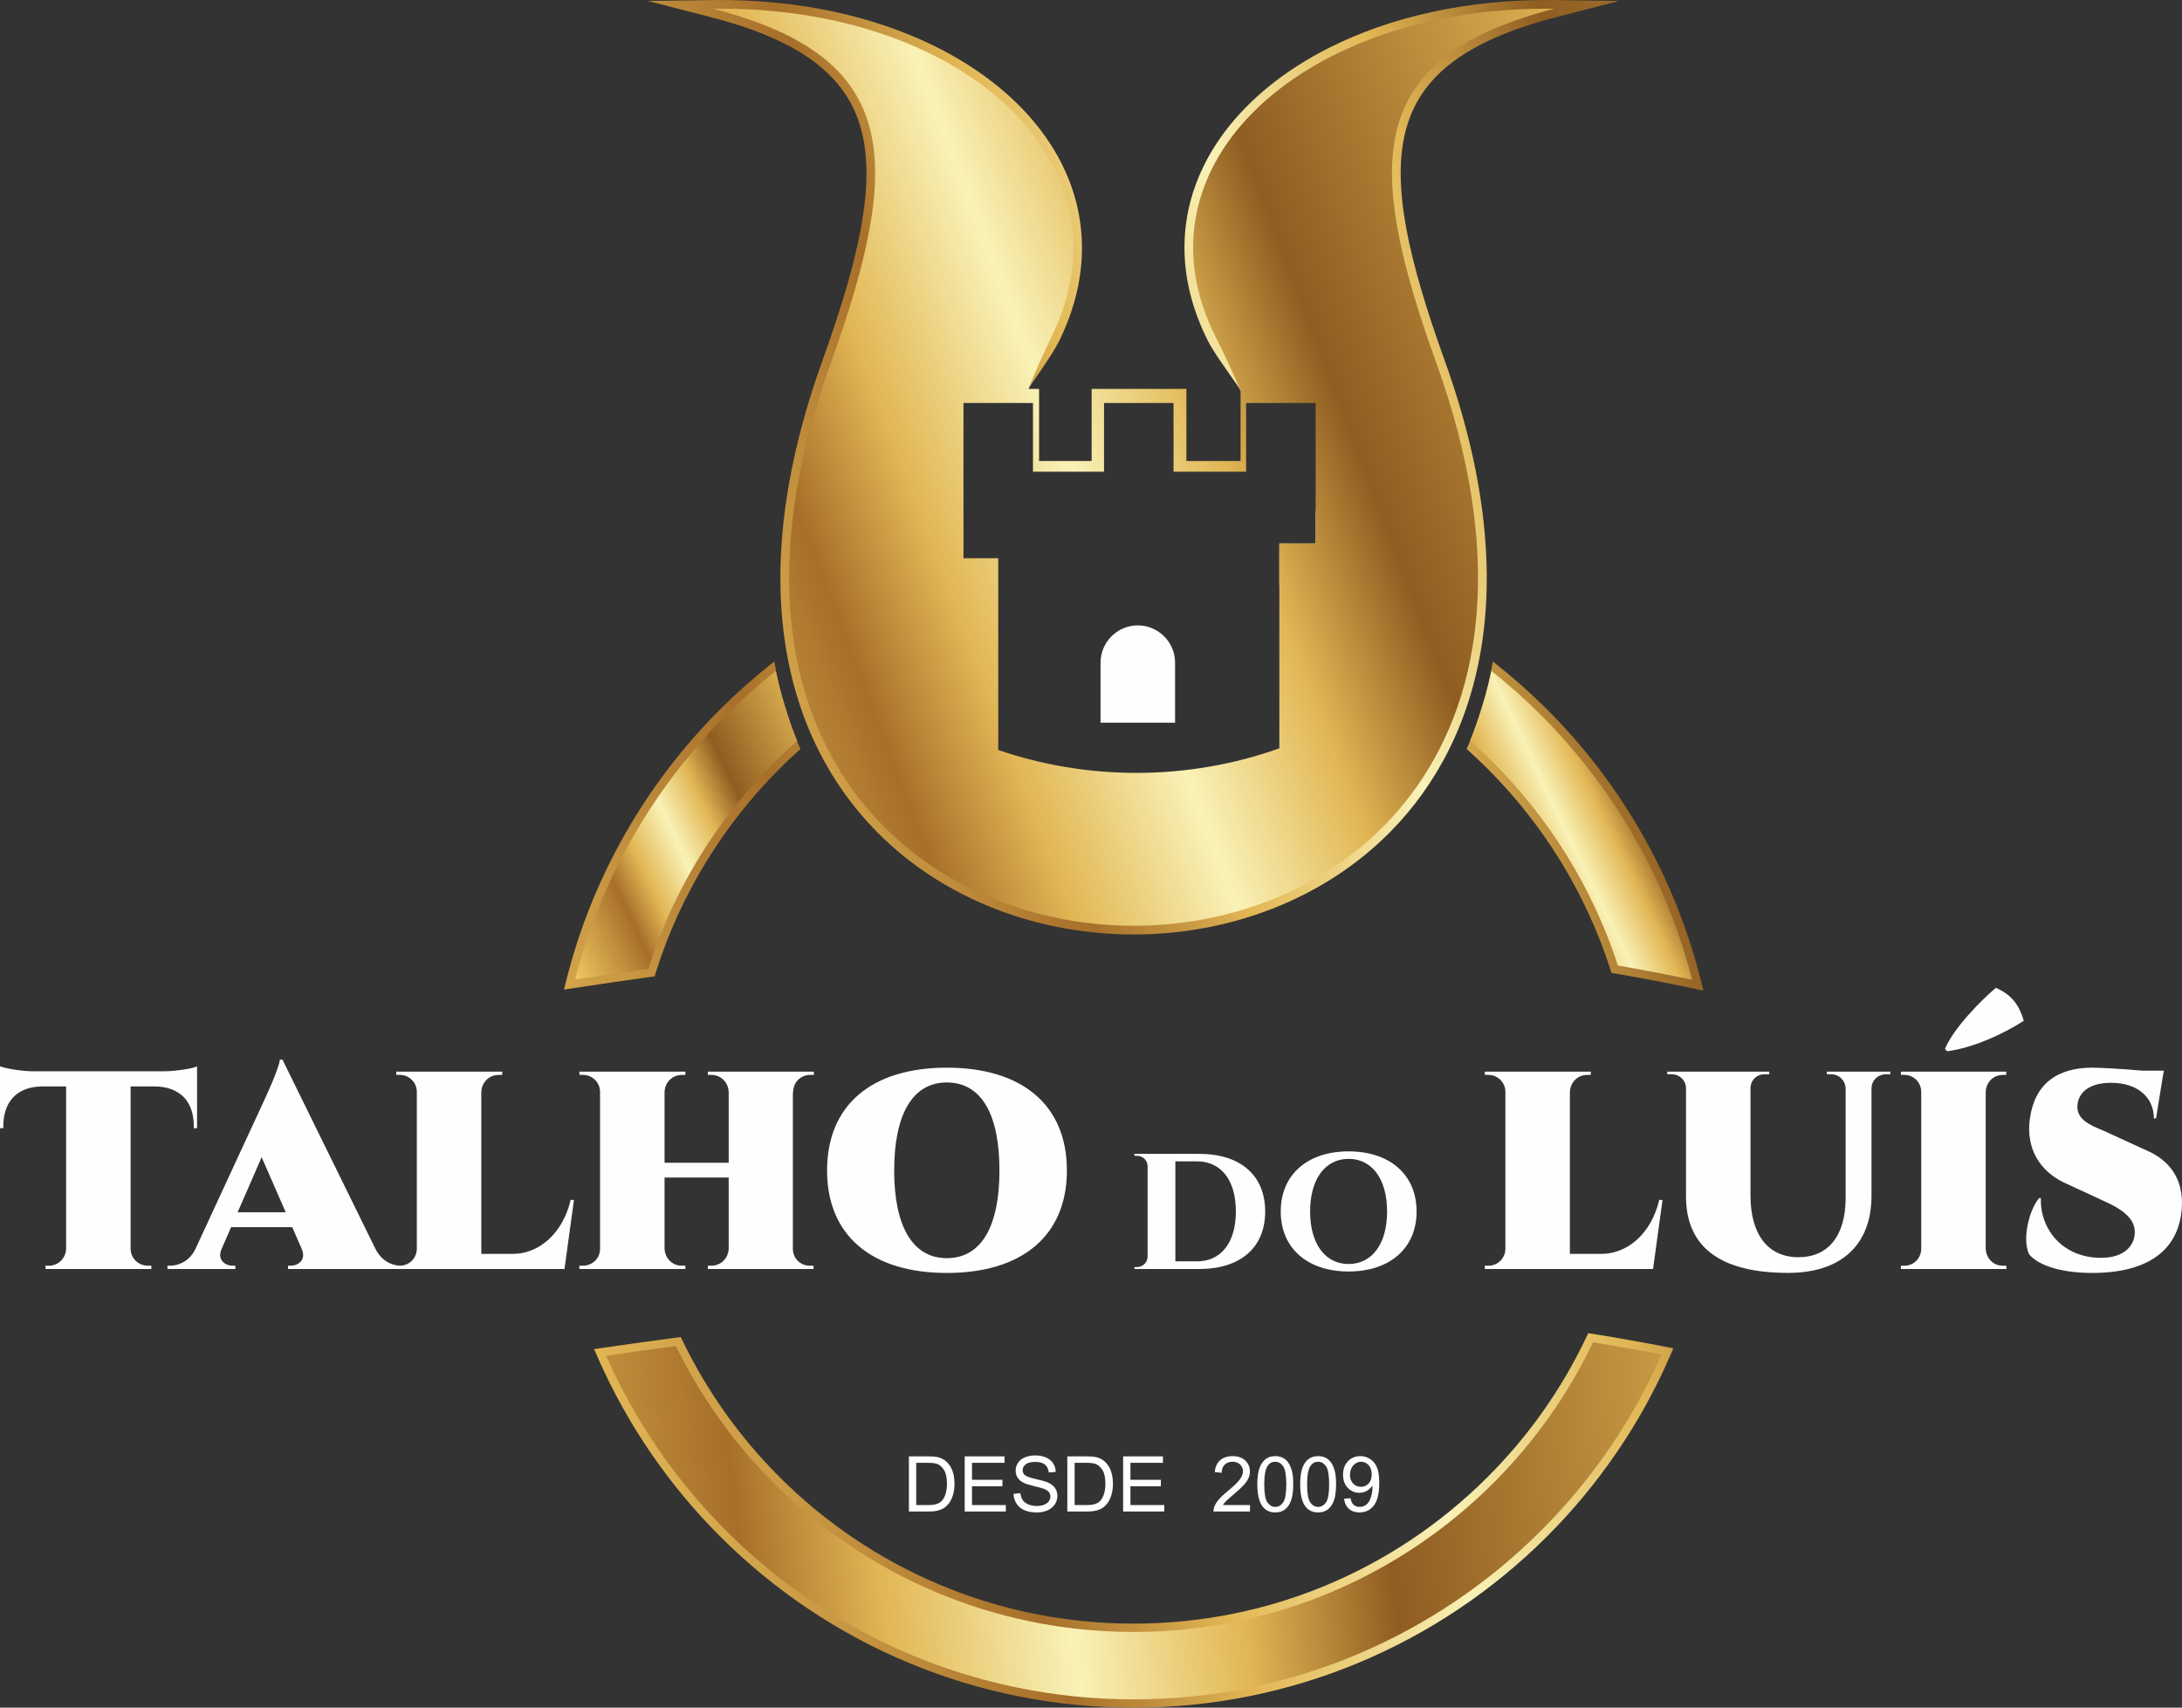
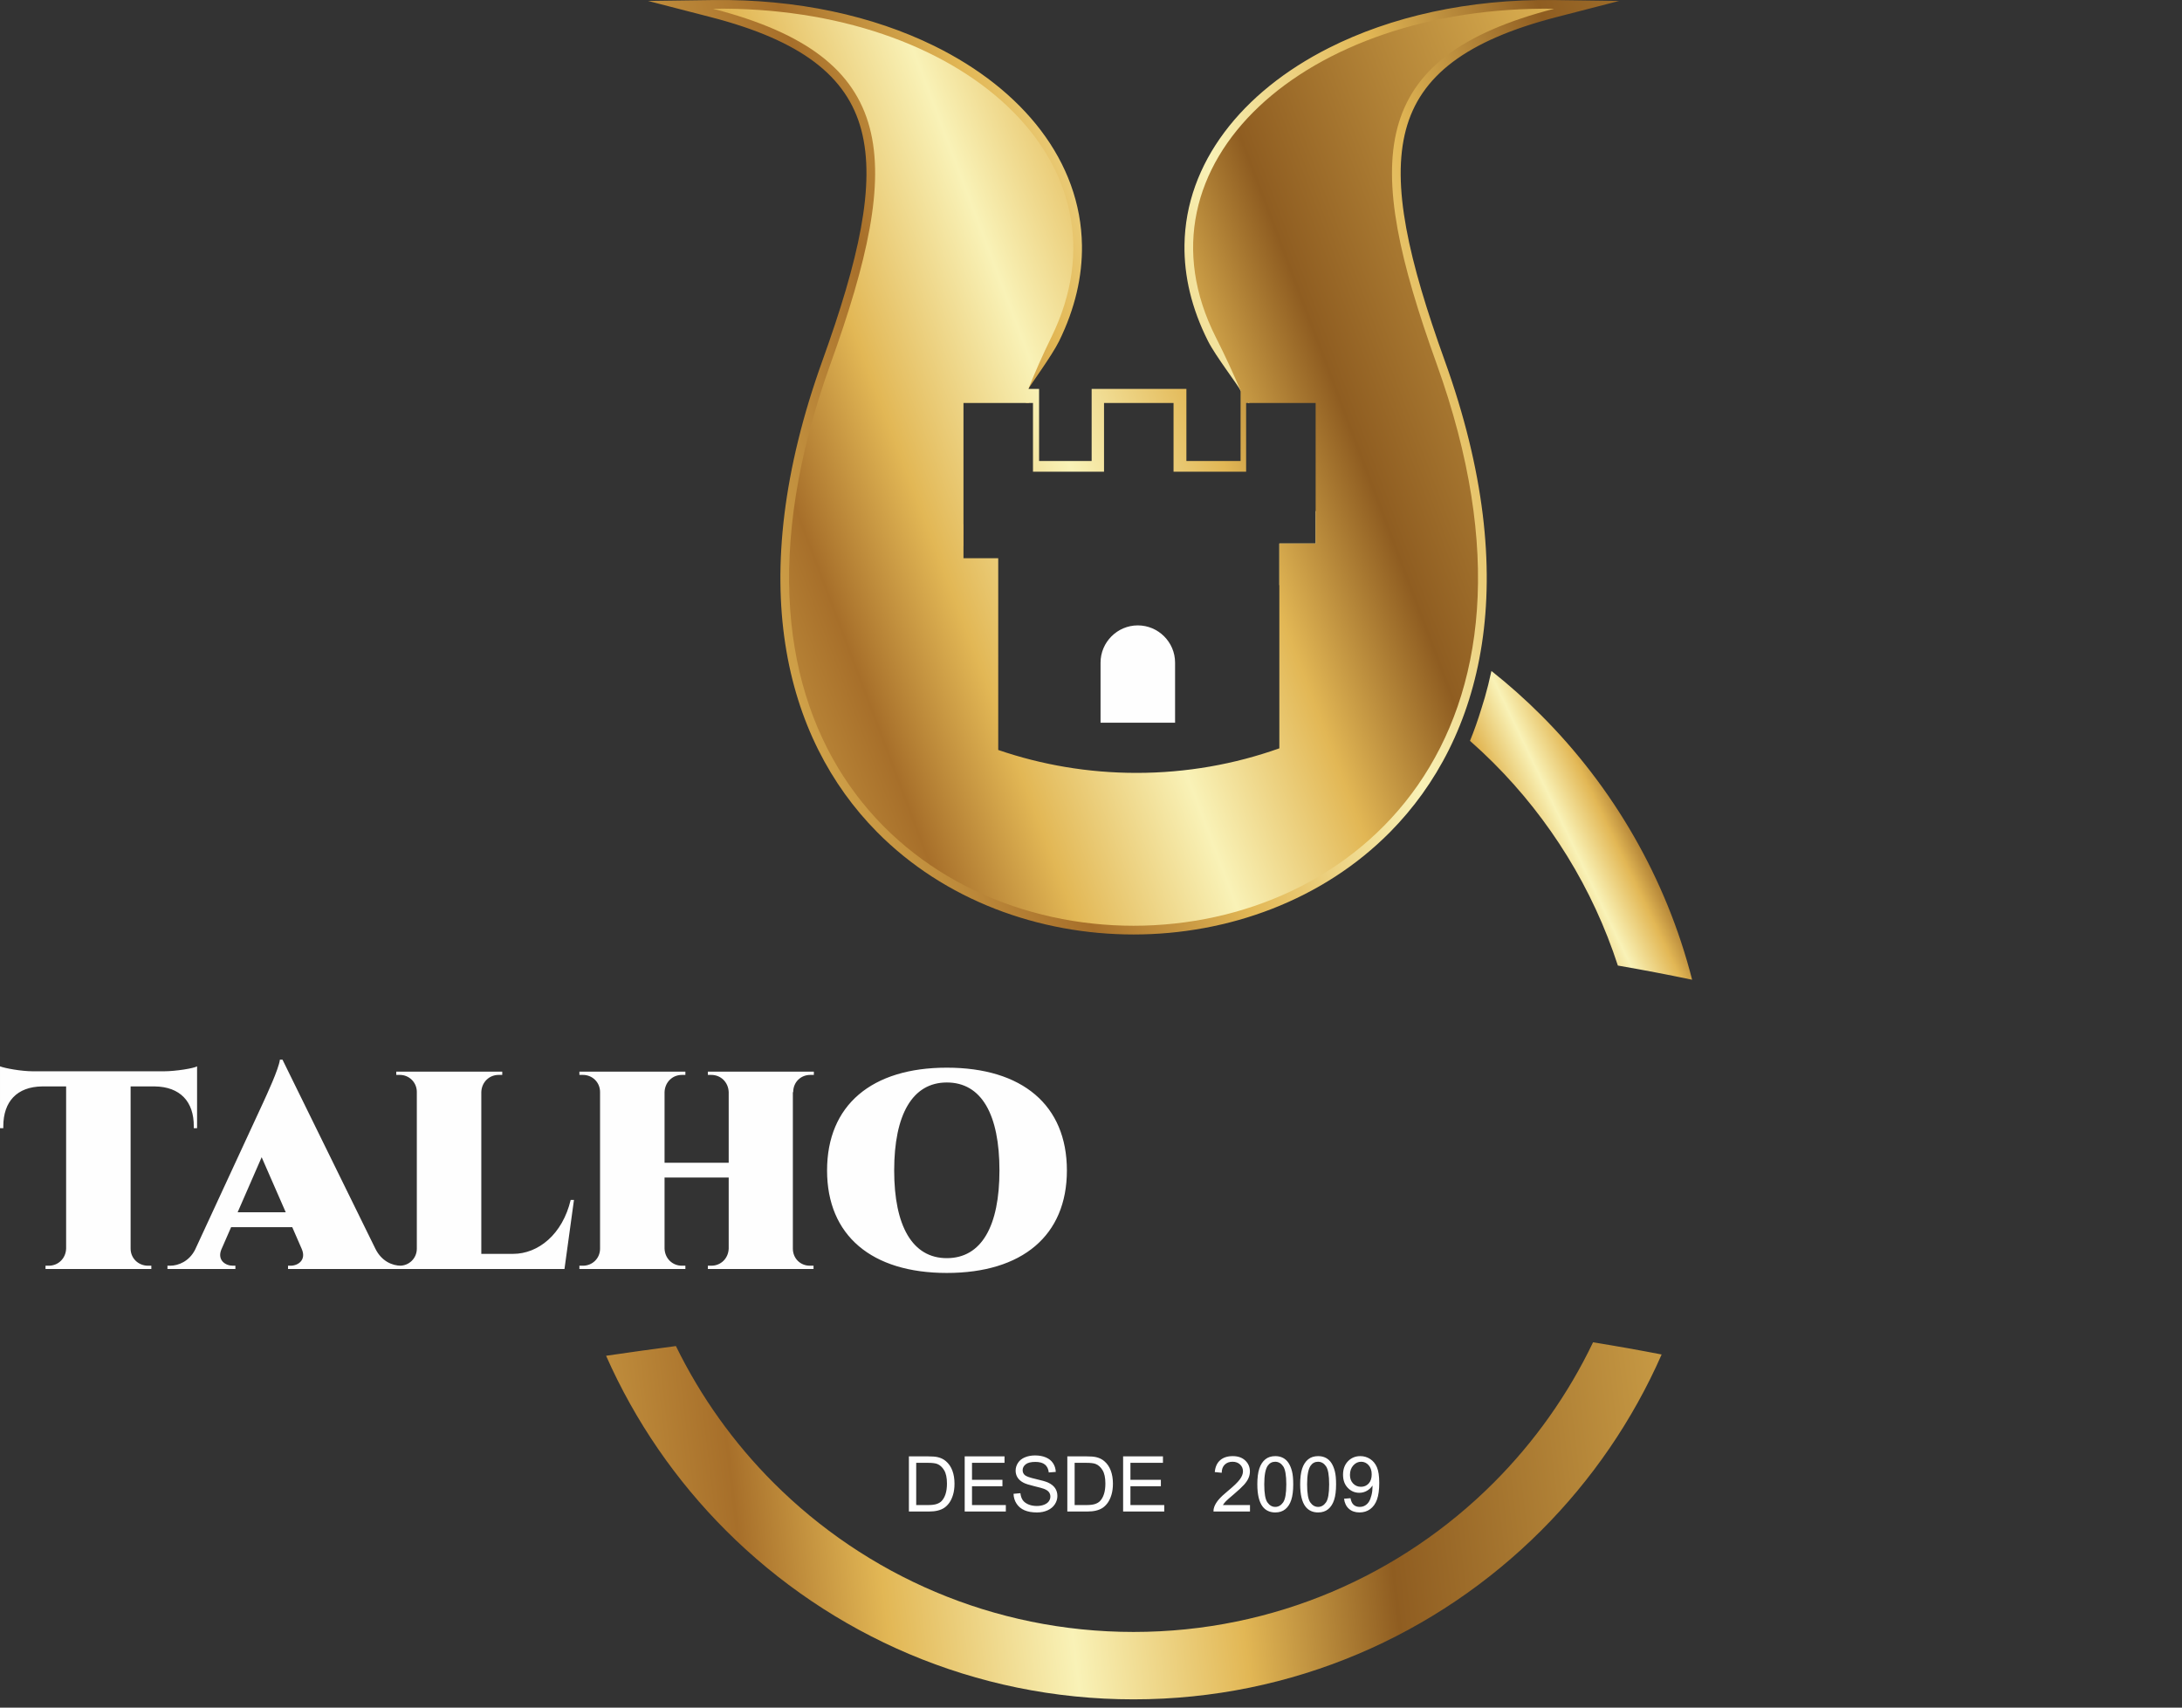
<svg xmlns="http://www.w3.org/2000/svg" xmlns:xlink="http://www.w3.org/1999/xlink" xml:space="preserve" width="63.868mm" height="49.986mm" version="1.1" style="shape-rendering:geometricPrecision; text-rendering:geometricPrecision; image-rendering:optimizeQuality; fill-rule:evenodd; clip-rule:evenodd" viewBox="0 0 6385.72 4997.76">
  <rect x="0" y="0" width="6385.72" height="4997.76" fill="#333333" stroke="none" />
  <defs>
    <style type="text/css">
   
    .fil2 {fill:#FEFEFE}
    .fil4 {fill:#FEFEFE;fill-rule:nonzero}
    .fil1 {fill:url(#id0)}
    .fil5 {fill:url(#id1)}
    .fil0 {fill:url(#id2)}
    .fil3 {fill:url(#id3)}
    .fil6 {fill:url(#id4)}
    .fil7 {fill:url(#id5)}
   
  </style>
    <linearGradient id="id0" gradientUnits="userSpaceOnUse" x1="1648.56" y1="1963.61" x2="4909.08" y2="732.54">
      <stop offset="0" style="stop-opacity:1; stop-color:#EEC65F" />
      <stop offset="0.231" style="stop-opacity:1; stop-color:#A76F2A" />
      <stop offset="0.329" style="stop-opacity:1; stop-color:#E2B755" />
      <stop offset="0.459" style="stop-opacity:1; stop-color:#F9F2B7" />
      <stop offset="0.58" style="stop-opacity:1; stop-color:#E2B755" />
      <stop offset="0.69" style="stop-opacity:1; stop-color:#8F5D21" />
      <stop offset="1" style="stop-opacity:1; stop-color:#E2B755" />
    </linearGradient>
    <linearGradient id="id1" gradientUnits="userSpaceOnUse" xlink:href="#id0" x1="4184.45" y1="2616.31" x2="5047.51" y2="2201.83">
  </linearGradient>
    <linearGradient id="id2" gradientUnits="userSpaceOnUse" xlink:href="#id0" x1="1698.53" y1="1595.82" x2="6038.63" y2="117.01">
  </linearGradient>
    <linearGradient id="id3" gradientUnits="userSpaceOnUse" xlink:href="#id0" x1="1417.98" y1="3722.55" x2="6511.1" y2="2066.97">
  </linearGradient>
    <linearGradient id="id4" gradientUnits="userSpaceOnUse" xlink:href="#id0" x1="1567.15" y1="2615.79" x2="2429.99" y2="2201.65">
  </linearGradient>
    <linearGradient id="id5" gradientUnits="userSpaceOnUse" xlink:href="#id0" x1="1224.53" y1="4683.1" x2="5315.12" y2="4203.82">
  </linearGradient>
  </defs>
  <g id="Camada_x0020_1">
    <g id="_2616814085984">
      <path class="fil0" d="M2406.63 1056.15c106.11,-294.95 156.74,-514.88 113.92,-676.17 -41.79,-157.39 -176.15,-261.61 -440.48,-329.84l-183.54 -47.37 189.51 -2.6c246.59,-3.37 469.14,46.51 647.01,133.75 131.24,64.38 238.37,149.14 313.21,247.94 75.67,99.89 118.47,214.21 120.14,336.56 1.22,90.07 -19.95,184.21 -66.8,279.76 -21.17,43.14 -86.49,131.7 -90.03,140.11l-7.37 41.08 8.38 0 4.9 -9.05 0 -6.56 -5.91 0 -37.48 0 13.89 -34.83c10.36,-25.96 20.91,-51.12 31.63,-75.31 10.81,-24.38 22.9,-50.24 36.39,-77.74 43.22,-88.14 62.76,-174.55 61.63,-256.88 -1.5,-110.88 -40.69,-215.01 -109.99,-306.5 -70.11,-92.56 -170.97,-172.22 -294.88,-232.99 -126.65,-62.12 -277.2,-104.52 -443.64,-121.03 171.69,72.32 266.43,172.28 302.61,308.56 45.94,173.02 -5.81,401.85 -115.31,706.23 -224.15,623 -109.62,1064.53 147.97,1325.57 187.52,190.04 451.19,285.07 715.08,285.07 263.89,0 527.55,-95.03 715.08,-285.07 257.59,-261.04 372.1,-702.58 147.95,-1325.57 -109.51,-304.38 -161.25,-533.22 -115.31,-706.23 36.17,-136.24 130.85,-236.18 302.43,-308.49 -171.41,17.12 -326.33,61.78 -455.7,127.12 -120.92,61.06 -219.3,140.06 -287.59,231.24 -67.49,90.1 -105.67,192.27 -107.15,300.8 -1.12,82.69 19.02,169.46 63.66,257.87 13.83,27.4 26.8,54.19 38.91,80.38 11.79,25.45 23.22,51.35 34.31,77.59l2.08 4.94 0 4.91 0 26.93 0 9.05 -2.99 0 -22.49 -35.97c-6.04,-14.2 -73,-100.88 -95.22,-144.92 -48.42,-95.88 -70.26,-190.6 -69.03,-281.35 1.63,-119.76 43.43,-232.05 117.3,-330.66 73.06,-97.54 177.49,-181.64 305.3,-246.19 180.37,-91.07 407.89,-143.55 659.87,-140.11l189.54 2.59 -183.57 47.38c-264.33,68.24 -398.68,172.44 -440.48,329.84 -42.82,161.27 7.81,381.22 113.92,676.17 231.98,644.75 110.66,1104.54 -159.51,1378.34 -197.61,200.26 -474.58,300.4 -751.3,300.4 -276.71,0 -553.7,-100.14 -751.31,-300.4 -270.16,-273.79 -391.49,-733.59 -159.52,-1378.34zm1337.42 656.3c146.82,21.11 256.81,36.58 265.26,36.58l-159.02 -254.35 0 96.03 -106.23 0 0 121.73zm-924.4 -114.59l-38.66 6.16 38.66 -71.51 0 65.35z" />
      <path class="fil1" d="M2430.52 1064.72c215.63,-599.35 204.74,-897.47 -344.18,-1039.17 728.36,-9.95 1240.77,451.15 990.45,961.48 -25.56,52.09 -47.74,102.43 -67.23,151.24l31.38 0 0 32.05 0 178.77 153.82 0 0 -178.77 0 -32.05 32.05 0 213.2 0 32.05 0 0 32.05 0 178.77 158.56 0 0 -178.77 0 -26.94c-21.26,-50.3 -45.25,-102.35 -72.53,-156.36 -256.23,-507.37 262.1,-971.43 990.44,-961.48 -548.91,141.7 -559.83,439.81 -344.18,1039.17 789.03,2192.9 -2562.87,2192.89 -1773.86,0zm1313.52 1125.38c-130.73,46.5 -271.45,71.89 -418.13,71.89 -141.61,0 -277.69,-23.62 -404.56,-67.1l0 -168.76 0 -392.46 -101.7 0 0 -454.29 203.42 0 0 201.16 207.93 0 0 -201.16 203.42 0 0 201.16 212.45 0 0 -201.16 203.42 0 0 411.35 -106.23 0 0 429.86 0 169.52z" />
      <path class="fil2" d="M3329.86 1830.3l0.01 0c59.98,0 109.05,49.07 109.05,109.05l0 175.73 -218.11 0 0 -175.73c0,-59.98 49.07,-109.05 109.05,-109.05z" />
-       <path class="fil3" d="M4885.07 3973.81c-42.93,97.75 -94.68,190.68 -154.23,277.71 -60.23,88.04 -128.34,170.06 -203.25,244.96 -157.67,157.67 -346.18,284.8 -555.77,371.61 -201.7,83.55 -422.73,129.67 -654.37,129.67 -231.63,0 -452.66,-46.12 -654.37,-129.67 -209.58,-86.81 -398.09,-213.93 -555.76,-371.61 -74.41,-74.41 -142.12,-155.84 -202.07,-243.25 -59.33,-86.51 -110.92,-178.71 -153.74,-275.56l-12.9 -29.18 31.61 -4.65c32.03,-4.69 66.31,-9.6 102.73,-14.67 31.83,-4.43 65.85,-9.03 101.98,-13.78l17.32 -2.28 7.66 15.67c35.77,73.23 77.39,142.96 124.17,208.47 47.03,65.88 99.63,127.89 157.1,185.36 265.18,265.18 631.56,429.23 1036.26,429.23 198.65,0 387.97,-39.45 560.52,-110.91 179.16,-74.21 340.54,-183.11 475.75,-318.32 59.05,-59.05 112.84,-122.7 160.64,-190.23 47.71,-67.38 89.9,-139.06 125.92,-214.33l7.84 -16.35 17.81 2.86c36.59,5.87 70.37,11.57 101.39,17.08 32.33,5.73 65.74,11.97 100.08,18.65l29.84 5.81 -12.18 27.72zm-3225.62 -1113.1c38.21,-149.29 96.14,-290.84 170.83,-421.64 76.12,-133.32 169.51,-255.32 277.04,-362.85 23.02,-23.02 46.98,-45.62 71.84,-67.76 24.45,-21.8 49.75,-43.05 75.81,-63.71l11.05 -8.76c16.13,92.89 42.03,178.32 76.51,256.1 -9.01,8.03 -18.1,16.37 -27.29,24.97l-0.1 0c-9.59,8.97 -20.93,20.02 -33.94,33.03 -82.67,82.67 -155.44,175.05 -216.4,275.18 -60.07,98.67 -108.86,205.17 -144.51,317.59l-4.64 14.62 -15.32 2.1c-33.01,4.54 -68.57,9.6 -106.44,15.1 -33.08,4.81 -68.85,10.17 -107.27,16.05l-36.26 5.56 9.1 -35.57zm213 -397.7c-66.52,116.52 -119.38,241.96 -156.37,374.1 22.67,-3.4 46.32,-6.9 70.97,-10.49 28.93,-4.21 59.45,-8.55 91.59,-13 36.32,-110.6 85.14,-215.71 144.74,-313.62 63.13,-103.7 138.29,-199.15 223.42,-284.29 9.68,-9.68 21.42,-20.99 35.23,-33.93l-0.04 -0.04c7.61,-7.13 15.46,-14.33 23.52,-21.56 -11.35,-27.49 -21.71,-55.83 -30.98,-85.02 -7.1,-22.36 -13.56,-45.05 -19.32,-68.09 -14.75,12.26 -29.34,24.82 -43.75,37.66 -23.62,21.05 -46.89,43.02 -69.75,65.88 -104.73,104.73 -195.5,223.21 -269.25,352.39zm2507.49 -518.25c26.06,20.66 51.35,41.92 75.8,63.7 24.87,22.14 48.83,44.75 71.85,67.77 107.62,107.62 201.07,229.72 277.22,363.17 74.71,130.93 132.64,272.59 170.83,422.02l9.66 37.76 -38.15 -8.04c-35.02,-7.37 -70.89,-14.56 -107.53,-21.56 -35.55,-6.8 -71.92,-13.41 -108.98,-19.81l-14.48 -2.49 -4.53 -13.94c-35.87,-110.49 -84.52,-215.22 -144.14,-312.41 -60.4,-98.44 -132.27,-189.34 -213.77,-270.84 -13.03,-13.03 -24.37,-24.05 -33.96,-33.04l-0.1 0c-9.18,-8.6 -18.28,-16.93 -27.28,-24.95 34.47,-77.78 60.36,-163.25 76.52,-256.12l11.05 8.77zm43.5 99.97c-14.42,-12.84 -29.01,-25.4 -43.74,-37.65 -5.76,23.05 -12.22,45.74 -19.33,68.1 -9.27,29.19 -19.63,57.53 -30.97,85.01 8.05,7.23 15.89,14.42 23.5,21.55l-0.04 0.04c13.8,12.94 25.59,24.29 35.24,33.94 83.95,83.94 158.18,177.89 220.8,279.95 59.1,96.34 107.74,199.8 144.3,308.74 31.64,5.54 63.5,11.39 95.52,17.51 23.11,4.4 46.33,9 69.69,13.75 -36.93,-131.49 -89.59,-256.34 -155.78,-372.34 -73.79,-129.3 -164.61,-247.89 -269.42,-352.7 -22.86,-22.86 -46.13,-44.84 -69.76,-65.89zm267.3 2179.45c52.27,-76.39 98.3,-157.3 137.38,-242 -22.39,-4.23 -45.44,-8.46 -69.17,-12.67 -29.18,-5.17 -56.85,-9.92 -82.93,-14.2 -35.35,71.66 -76.27,140.2 -122.14,205 -49.98,70.59 -105.48,136.4 -165.78,196.7 -139.49,139.48 -306.27,251.94 -491.7,328.74 -178.47,73.92 -374.03,114.72 -578.95,114.72 -418.11,0 -796.67,-169.49 -1070.65,-443.47 -58.99,-58.99 -113.3,-123.11 -162.22,-191.63 -45.16,-63.23 -85.53,-129.97 -120.58,-199.64 -26.52,3.53 -54.64,7.37 -84.39,11.5 -22.27,3.1 -45.73,6.44 -70.41,10.01 38.9,83.59 84.53,163.38 136.14,238.64 58,84.56 123.79,163.63 196.37,236.21 153.4,153.4 336.49,276.95 539.8,361.16 195.8,81.11 410.58,125.87 635.94,125.87 225.35,0 440.15,-44.76 635.94,-125.87 203.31,-84.21 386.41,-207.76 539.81,-361.16 73.06,-73.06 139.24,-152.71 197.54,-237.92z" />
      <path class="fil4" d="M2659.92 4423.72l0 -161.44 55.61 0c12.56,0 22.14,0.75 28.76,2.29 9.24,2.14 17.14,6.01 23.68,11.58 8.53,7.21 14.88,16.38 19.09,27.59 4.25,11.2 6.35,24.01 6.35,38.4 0,12.25 -1.43,23.12 -4.28,32.58 -2.86,9.47 -6.54,17.32 -11.01,23.53 -4.52,6.2 -9.4,11.08 -14.74,14.62 -5.3,3.57 -11.73,6.27 -19.24,8.12 -7.56,1.84 -16.2,2.74 -25.98,2.74l-58.24 0zm21.42 -18.94l34.42 0c10.64,0 18.98,-0.98 25.03,-2.97 6.05,-2 10.86,-4.78 14.47,-8.38 5.04,-5.08 8.99,-11.92 11.8,-20.49 2.82,-8.57 4.25,-18.94 4.25,-31.15 0,-16.91 -2.78,-29.91 -8.3,-39 -5.53,-9.1 -12.26,-15.19 -20.19,-18.27 -5.71,-2.22 -14.92,-3.31 -27.62,-3.31l-33.86 0 0 123.57zm141.87 18.94l0 -161.44 116.57 0 0 18.94 -95.15 0 0 49.61 89.07 0 0 18.94 -89.07 0 0 55.02 98.98 0 0 18.94 -120.4 0zm142.95 -51.86l20.08 -1.8c0.93,8.11 3.15,14.77 6.65,19.99 3.49,5.19 8.91,9.4 16.24,12.63 7.32,3.2 15.59,4.81 24.77,4.81 8.15,0 15.33,-1.2 21.57,-3.64 6.24,-2.45 10.86,-5.79 13.91,-10.04 3.04,-4.25 4.58,-8.87 4.58,-13.83 0,-5.04 -1.46,-9.44 -4.4,-13.23 -2.93,-3.76 -7.78,-6.92 -14.54,-9.51 -4.32,-1.65 -13.91,-4.29 -28.76,-7.86 -14.84,-3.57 -25.22,-6.91 -31.14,-10.07 -7.71,-4.06 -13.42,-9.1 -17.18,-15.07 -3.8,-5.98 -5.68,-12.71 -5.68,-20.11 0,-8.19 2.33,-15.82 6.96,-22.89 4.62,-7.1 11.35,-12.48 20.26,-16.16 8.87,-3.69 18.75,-5.53 29.61,-5.53 11.96,0 22.52,1.92 31.64,5.79 9.14,3.83 16.16,9.51 21.09,17.03 4.92,7.48 7.55,15.97 7.93,25.44l-20.52 1.58c-1.09,-10.18 -4.81,-17.89 -11.17,-23.08 -6.35,-5.22 -15.75,-7.81 -28.15,-7.81 -12.93,0 -22.36,2.36 -28.26,7.1 -5.91,4.73 -8.87,10.45 -8.87,17.14 0,5.79 2.1,10.56 6.27,14.32 4.14,3.72 14.85,7.59 32.2,11.5 17.37,3.95 29.28,7.37 35.74,10.3 9.36,4.32 16.31,9.77 20.78,16.42 4.48,6.62 6.69,14.25 6.69,22.89 0,8.61 -2.44,16.66 -7.36,24.25 -4.93,7.59 -11.95,13.49 -21.16,17.7 -9.21,4.21 -19.55,6.32 -31.08,6.32 -14.58,0 -26.8,-2.15 -36.63,-6.39 -9.89,-4.25 -17.6,-10.64 -23.2,-19.21 -5.63,-8.53 -8.57,-18.19 -8.87,-28.98zm157.39 51.86l0 -161.44 55.61 0c12.56,0 22.14,0.75 28.76,2.29 9.24,2.14 17.14,6.01 23.68,11.58 8.53,7.21 14.88,16.38 19.09,27.59 4.25,11.2 6.35,24.01 6.35,38.4 0,12.25 -1.43,23.12 -4.28,32.58 -2.86,9.47 -6.54,17.32 -11.01,23.53 -4.52,6.2 -9.4,11.08 -14.74,14.62 -5.3,3.57 -11.73,6.27 -19.24,8.12 -7.56,1.84 -16.2,2.74 -25.98,2.74l-58.24 0zm21.42 -18.94l34.42 0c10.64,0 18.98,-0.98 25.03,-2.97 6.05,-2 10.86,-4.78 14.47,-8.38 5.04,-5.08 8.99,-11.92 11.8,-20.49 2.82,-8.57 4.25,-18.94 4.25,-31.15 0,-16.91 -2.78,-29.91 -8.3,-39 -5.53,-9.1 -12.26,-15.19 -20.19,-18.27 -5.71,-2.22 -14.92,-3.31 -27.62,-3.31l-33.86 0 0 123.57zm141.87 18.94l0 -161.44 116.57 0 0 18.94 -95.15 0 0 49.61 89.07 0 0 18.94 -89.07 0 0 55.02 98.98 0 0 18.94 -120.4 0zm371.3 -18.94l0 18.94 -106.88 0c-0.15,-4.77 0.64,-9.36 2.33,-13.79 2.74,-7.26 7.14,-14.44 13.19,-21.47 6.05,-7.02 14.7,-15.14 25.94,-24.35 17.48,-14.4 29.35,-25.79 35.55,-34.2 6.23,-8.42 9.35,-16.38 9.35,-23.9 0,-7.86 -2.81,-14.47 -8.45,-19.88 -5.64,-5.38 -13.01,-8.09 -22.07,-8.09 -9.58,0 -17.25,2.86 -23,8.57 -5.75,5.68 -8.64,13.57 -8.72,23.68l-20.3 -2.03c1.39,-15.18 6.66,-26.76 15.75,-34.72 9.14,-7.96 21.35,-11.95 36.71,-11.95 15.49,0 27.78,4.29 36.79,12.89 9.06,8.61 13.57,19.29 13.57,31.98 0,6.46 -1.31,12.82 -3.98,19.06 -2.63,6.27 -7.03,12.85 -13.16,19.77 -6.16,6.87 -16.35,16.38 -30.55,28.41 -11.91,10 -19.58,16.77 -22.96,20.34 -3.38,3.57 -6.17,7.14 -8.38,10.75l79.26 0zm21.46 -60.73c0,-19.06 1.96,-34.46 5.87,-46.11 3.94,-11.69 9.77,-20.68 17.51,-26.95 7.71,-6.28 17.44,-9.4 29.17,-9.4 8.64,0 16.24,1.73 22.81,5.23 6.54,3.49 11.96,8.53 16.17,15.11 4.21,6.54 7.51,14.54 9.92,23.98 2.44,9.43 3.64,22.17 3.64,38.14 0,18.94 -1.95,34.27 -5.82,45.92 -3.87,11.69 -9.7,20.67 -17.44,26.98 -7.71,6.32 -17.48,9.48 -29.28,9.48 -15.53,0 -27.74,-5.53 -36.6,-16.62 -10.64,-13.53 -15.94,-35.43 -15.94,-65.76zm20.3 0.07c0,26.58 3.08,44.23 9.28,52.95 6.2,8.76 13.87,13.12 22.97,13.12 9.09,0 16.76,-4.4 22.96,-13.16 6.21,-8.79 9.29,-26.42 9.29,-52.91 0,-26.57 -3.08,-44.23 -9.29,-52.95 -6.16,-8.76 -13.9,-13.12 -23.19,-13.12 -9.09,0 -16.39,3.88 -21.84,11.58 -6.8,9.81 -10.18,28 -10.18,54.49zm105.11 -0.07c0,-19.06 1.96,-34.46 5.87,-46.11 3.94,-11.69 9.77,-20.68 17.51,-26.95 7.71,-6.28 17.44,-9.4 29.17,-9.4 8.64,0 16.24,1.73 22.81,5.23 6.54,3.49 11.96,8.53 16.17,15.11 4.21,6.54 7.51,14.54 9.92,23.98 2.44,9.43 3.64,22.17 3.64,38.14 0,18.94 -1.95,34.27 -5.82,45.92 -3.87,11.69 -9.7,20.67 -17.44,26.98 -7.71,6.32 -17.48,9.48 -29.28,9.48 -15.53,0 -27.74,-5.53 -36.6,-16.62 -10.64,-13.53 -15.94,-35.43 -15.94,-65.76zm20.3 0.07c0,26.58 3.08,44.23 9.28,52.95 6.2,8.76 13.87,13.12 22.97,13.12 9.09,0 16.76,-4.4 22.96,-13.16 6.21,-8.79 9.29,-26.42 9.29,-52.91 0,-26.57 -3.08,-44.23 -9.29,-52.95 -6.16,-8.76 -13.9,-13.12 -23.19,-13.12 -9.09,0 -16.39,3.88 -21.84,11.58 -6.8,9.81 -10.18,28 -10.18,54.49zm108.04 42.16l18.95 -1.57c1.61,8.94 4.7,15.41 9.24,19.43 4.55,4.02 10.38,6.05 17.52,6.05 6.09,0 11.43,-1.39 16.05,-4.21 4.62,-2.78 8.38,-6.5 11.27,-11.2 2.9,-4.66 5.34,-10.98 7.33,-18.91 2,-7.93 2.97,-16.01 2.97,-24.24 0,-0.87 -0.03,-2.22 -0.11,-3.99 -3.95,6.32 -9.36,11.47 -16.2,15.38 -6.84,3.94 -14.28,5.9 -22.25,5.9 -13.34,0 -24.62,-4.85 -33.86,-14.55 -9.21,-9.66 -13.83,-22.44 -13.83,-38.29 0,-16.39 4.81,-29.54 14.47,-39.53 9.62,-9.96 21.69,-14.96 36.23,-14.96 10.45,0 20.03,2.82 28.75,8.5 8.68,5.63 15.26,13.68 19.77,24.16 4.51,10.45 6.77,25.6 6.77,45.4 0,20.63 -2.22,37.05 -6.69,49.26 -4.48,12.26 -11.17,21.54 -20,27.93 -8.83,6.39 -19.17,9.59 -31.04,9.59 -12.63,0 -22.92,-3.5 -30.92,-10.53 -7.97,-7.03 -12.78,-16.91 -14.4,-29.62zm80.96 -71.21c0,-11.35 -3.01,-20.38 -9.03,-27.03 -5.97,-6.65 -13.26,-10 -21.83,-10 -8.87,0 -16.54,3.57 -23.01,10.75 -6.5,7.18 -9.73,16.5 -9.73,27.93 0,10.26 3.08,18.61 9.21,25 6.16,6.42 13.83,9.62 22.96,9.62 9.17,0 16.69,-3.2 22.59,-9.62 5.9,-6.39 8.84,-15.3 8.84,-26.65z" />
      <path class="fil4" d="M480.27 3135.31l-384.32 0c-34.33,-0.16 -80.71,-8.67 -95.95,-14.45l0 181.01 9.63 0 0 -5.14c0,-73.01 40.11,-116.17 113.77,-117.14l70.12 0 0 474.34c-0.96,29.05 -22.95,50.38 -50.86,50.38l-9.47 0 0 9.63 309.7 0 0 -9.63 -9.63 0c-27.93,0 -51.19,-21.34 -51.03,-50.38l0 0 0 -474.34 70.61 0c73.97,0.97 114.89,44.13 114.25,117.14l0 5.14 9.63 0 0 -181.01c-9.47,5.78 -61.78,14.29 -96.44,14.45l0 0zm693.53 569c-26.16,0 -56.96,-13.32 -74.94,-49.1l-272.14 -553.93 -7.55 0c-3.69,28.41 -38.98,103.5 -50.06,127.89l-198.18 428.29c-17.33,34.01 -48.78,46.85 -73.17,46.85l-7.7 0 0 9.63 198.82 0 0 -9.63 -7.55 0c-21.5,0 -45.73,-15.89 -33.85,-46.69l28.89 -66.12 178.92 0 27.76 63.71 0 0c14.12,32.25 -10.59,49.1 -32.57,49.1l-7.54 0 0 9.63 338.09 0 0 -9.63 -7.22 0zm-478.34 -156.45l70.28 -161.1 70.45 161.1 -140.73 0zm974.66 -36.1c-23.92,100.77 -94.83,157.89 -168.65,157.89l-92.9 0 0 -473.37c0.96,-29.05 22.95,-50.38 50.7,-50.38l10.59 0 0 -9.63 -310.18 0 0 9.63 10.6 0c26.48,0 49.42,21.02 49.58,49.74l0 458.29c0.16,29.21 -23.11,50.38 -49.74,50.38l-10.6 0 0.16 9.63 492.31 0 27.77 -202.19 -9.63 0zm651.16 -315.32c0,-29.21 21.99,-50.54 49.9,-50.54l10.59 0 0 -9.63 -310.18 0 0 9.63 10.12 0c27.76,0 49.9,21.34 50.86,50.54l0 206.53 -187.74 0 0 -206.53 0 0c0.96,-29.21 22.95,-50.54 50.86,-50.54l10.11 0 0 -9.63 -310.18 0 0 9.63 10.59 0c26.81,0 49.75,21.02 49.91,50.06l0 457.97c0.16,29.21 -22.95,50.38 -49.91,50.38l-10.59 0 0 9.63 310.18 0 0 -9.63 -10.11 0c-27.92,0 -49.9,-21.18 -50.86,-50.38l0 0 0 -207.65 187.74 0 0 207.65c-0.96,29.21 -23.11,50.38 -50.86,50.38l-10.12 0 0 9.63 309.22 0 0 -9.63 -10.59 0c-27.77,0 -49.74,-21.02 -49.9,-49.9l0 -457.97 0.96 0zm449.62 -71.73c-219.68,0 -350.46,109.44 -350.46,300.88 0,190.47 130.78,299.91 350.46,299.91 220.63,0 351.41,-109.44 351.41,-299.91 0,-191.44 -130.78,-300.88 -351.41,-300.88zm0 557.46c-100.77,0 -154.04,-94.19 -154.04,-256.58 0,-163.35 53.27,-257.55 154.04,-257.55 101.89,0 154.04,94.19 154.04,257.55 0,162.38 -52.15,256.58 -154.04,256.58z" />
-       <path class="fil4" d="M4855.87 3511.77c-23.92,100.77 -94.83,157.89 -168.65,157.89l-92.9 0 0 -473.37c0.96,-29.05 22.95,-50.38 50.7,-50.38l10.59 0 0 -9.63 -310.18 0 0 9.63 10.6 0c26.48,0 49.42,21.02 49.58,49.74l0 458.29c0.16,29.21 -23.11,50.38 -49.74,50.38l-10.6 0 0.16 9.63 492.31 0 27.77 -202.19 -9.63 0zm676.2 -375.49l-130.78 0 -55.04 0 0 7.7 12.52 0c23.11,0 41.39,17.34 42.52,41.72l0 324.31c-1.13,107.02 -51.03,169.44 -138.17,169.44 -88.9,0 -140.25,-66.43 -140.25,-180.2l0 -314.19c0.32,-24.07 18.46,-41.08 41.4,-41.08l13.64 0 0 -7.7 -298.62 0 0 7.7 12.51 0c23.12,0 42.36,17.34 42.36,41.4l0 316.12c0,140.25 90.02,223.84 298.79,223.84 158.05,0 244.07,-84.56 244.07,-225.77l0 -313.87 0 0c0,-24.39 19.42,-41.72 42.52,-41.72l12.52 0 0 -7.7zm390.56 -149.08c-12.84,-44.6 -35.29,-76.54 -81.84,-96.11 -42.68,36.58 -121.79,115.37 -148.91,178.76l6.74 6.74c70.44,-8.67 163.19,-48.94 224,-89.39l0 0zm-111.36 666.74l0 -457.65 0 0c0.97,-29.21 22.63,-50.38 50.07,-50.38l9.95 0 0 -9.63 -308.26 0 0 9.63 10.43 0c26.33,0 48.78,20.86 49.1,49.58l0 458.45c0.17,29.21 -22.62,50.38 -49.1,50.38l-10.43 0 0 9.63 308.74 0 0 -9.63 -10.43 0c-27.45,0 -49.1,-21.18 -50.07,-50.38l0 0zm471.29 -286.75l-124.52 -57.13c-41.4,-17.01 -82.81,-34.01 -78.15,-77.02 4.17,-39.15 38.35,-64.03 98.36,-64.03 77.35,0 125.16,42.36 125.16,104.14l6.42 0 19.9 -123.72 3.21 -16.05 -64.83 0c-51.98,-4.81 -120.5,-8.67 -144.9,-8.67 -103.5,0 -168.49,48.14 -182.61,148.76 -12.36,87.14 27.93,157.09 110.24,192.4l101.09 46.69c68.52,29.69 95.63,58.25 95.63,93.55 0,37.22 -28.41,75.74 -100.45,75.1 -114.09,-0.8 -177.79,-87.46 -174.26,-174.91l-5.3 0c-29.84,35.78 -49.9,120.19 -29.53,164.16 23.11,29.05 85.21,55.04 184.7,55.04 158.86,0 251.93,-62.91 262.2,-186.95 7.39,-88.9 -38.02,-143.94 -102.37,-171.37l0 0z" />
-       <path class="fil4" d="M3509.66 3376.98l-149.85 0 0 0 -40.06 0 0 5.53 6.74 0c17.41,0.09 31.16,12.36 32.01,29.39l0 266.12c-0.28,16.85 -14.23,30.32 -31.45,30.32l-6.93 0 -0.09 5.62 40.15 0 0 0 149.48 0c120.47,0 192.92,-62.53 192.92,-168.2 0,-106.05 -72.45,-168.77 -192.92,-168.77l0 0zm-6.65 314.51l-63.27 0 0 -292.6 63.27 0c70.58,0 113.82,54.85 113.82,146.77 0,91.45 -43.61,145.94 -113.82,145.94l0 -0.1zm443.68 -321.81c-118.96,0 -198.53,67.02 -198.53,175.97 0,108.58 79.57,175.6 198.53,175.6 119.35,0 199.01,-67.02 199.01,-175.6 0,-108.95 -79.66,-175.97 -199.01,-175.97zm0 329.67c-68.14,0 -112.6,-58.79 -112.6,-153.7 0,-95.28 44.46,-154.06 112.6,-154.06 68.52,0 112.7,58.78 112.7,154.06 0,94.91 -44.18,153.7 -112.7,153.7z" />
-       <path class="fil5" d="M4364.85 1963.75c50.98,40.42 99.6,83.72 145.55,129.67 210.51,210.51 365.65,476.43 441.7,773.97 -71.43,-15.02 -143.89,-28.87 -217.37,-41.55 -73.45,-226.19 -199.54,-428.67 -363.8,-592.93 -22.3,-22.3 -45.31,-43.86 -68.97,-64.71 12.5,-30.22 23.41,-61.84 33.38,-94.2 3.44,-10.61 6.73,-21.33 9.88,-32.18l0.71 -2.42c7.08,-24.61 13.41,-49.81 18.93,-75.64z" />
-       <path class="fil6" d="M1683.01 2866.7c76.11,-297.28 231.15,-562.93 441.51,-773.28 45.95,-45.95 94.56,-89.24 145.56,-129.67 5.51,25.75 11.83,50.9 18.89,75.45l0.9 3.12c3.07,10.53 6.26,20.96 9.6,31.26 9.96,32.56 20.97,64.26 33.5,94.6 -23.66,20.86 -46.66,42.42 -68.96,64.72 -166.61,166.6 -293.92,372.53 -366.89,602.65 -70.81,9.75 -142.19,20.14 -214.1,31.14z" />
+       <path class="fil5" d="M4364.85 1963.75c50.98,40.42 99.6,83.72 145.55,129.67 210.51,210.51 365.65,476.43 441.7,773.97 -71.43,-15.02 -143.89,-28.87 -217.37,-41.55 -73.45,-226.19 -199.54,-428.67 -363.8,-592.93 -22.3,-22.3 -45.31,-43.86 -68.97,-64.71 12.5,-30.22 23.41,-61.84 33.38,-94.2 3.44,-10.61 6.73,-21.33 9.88,-32.18c7.08,-24.61 13.41,-49.81 18.93,-75.64z" />
      <path class="fil7" d="M4862.85 3964.13c-84.96,193.42 -205.14,367.86 -352.45,515.17 -305.3,305.29 -727.09,494.15 -1192.94,494.15 -465.85,0 -887.64,-188.86 -1192.94,-494.15 -146.36,-146.36 -265.92,-319.5 -350.77,-511.41 68.62,-10.07 136.74,-19.56 204.34,-28.46 72.85,149.13 169.85,284.31 285.92,400.38 269.58,269.58 642.05,436.35 1053.45,436.35 411.4,0 783.87,-166.76 1053.46,-436.35 118.91,-118.91 217.79,-257.85 291.21,-411.31 67.78,10.9 134.67,22.78 200.72,35.62z" />
    </g>
  </g>
</svg>